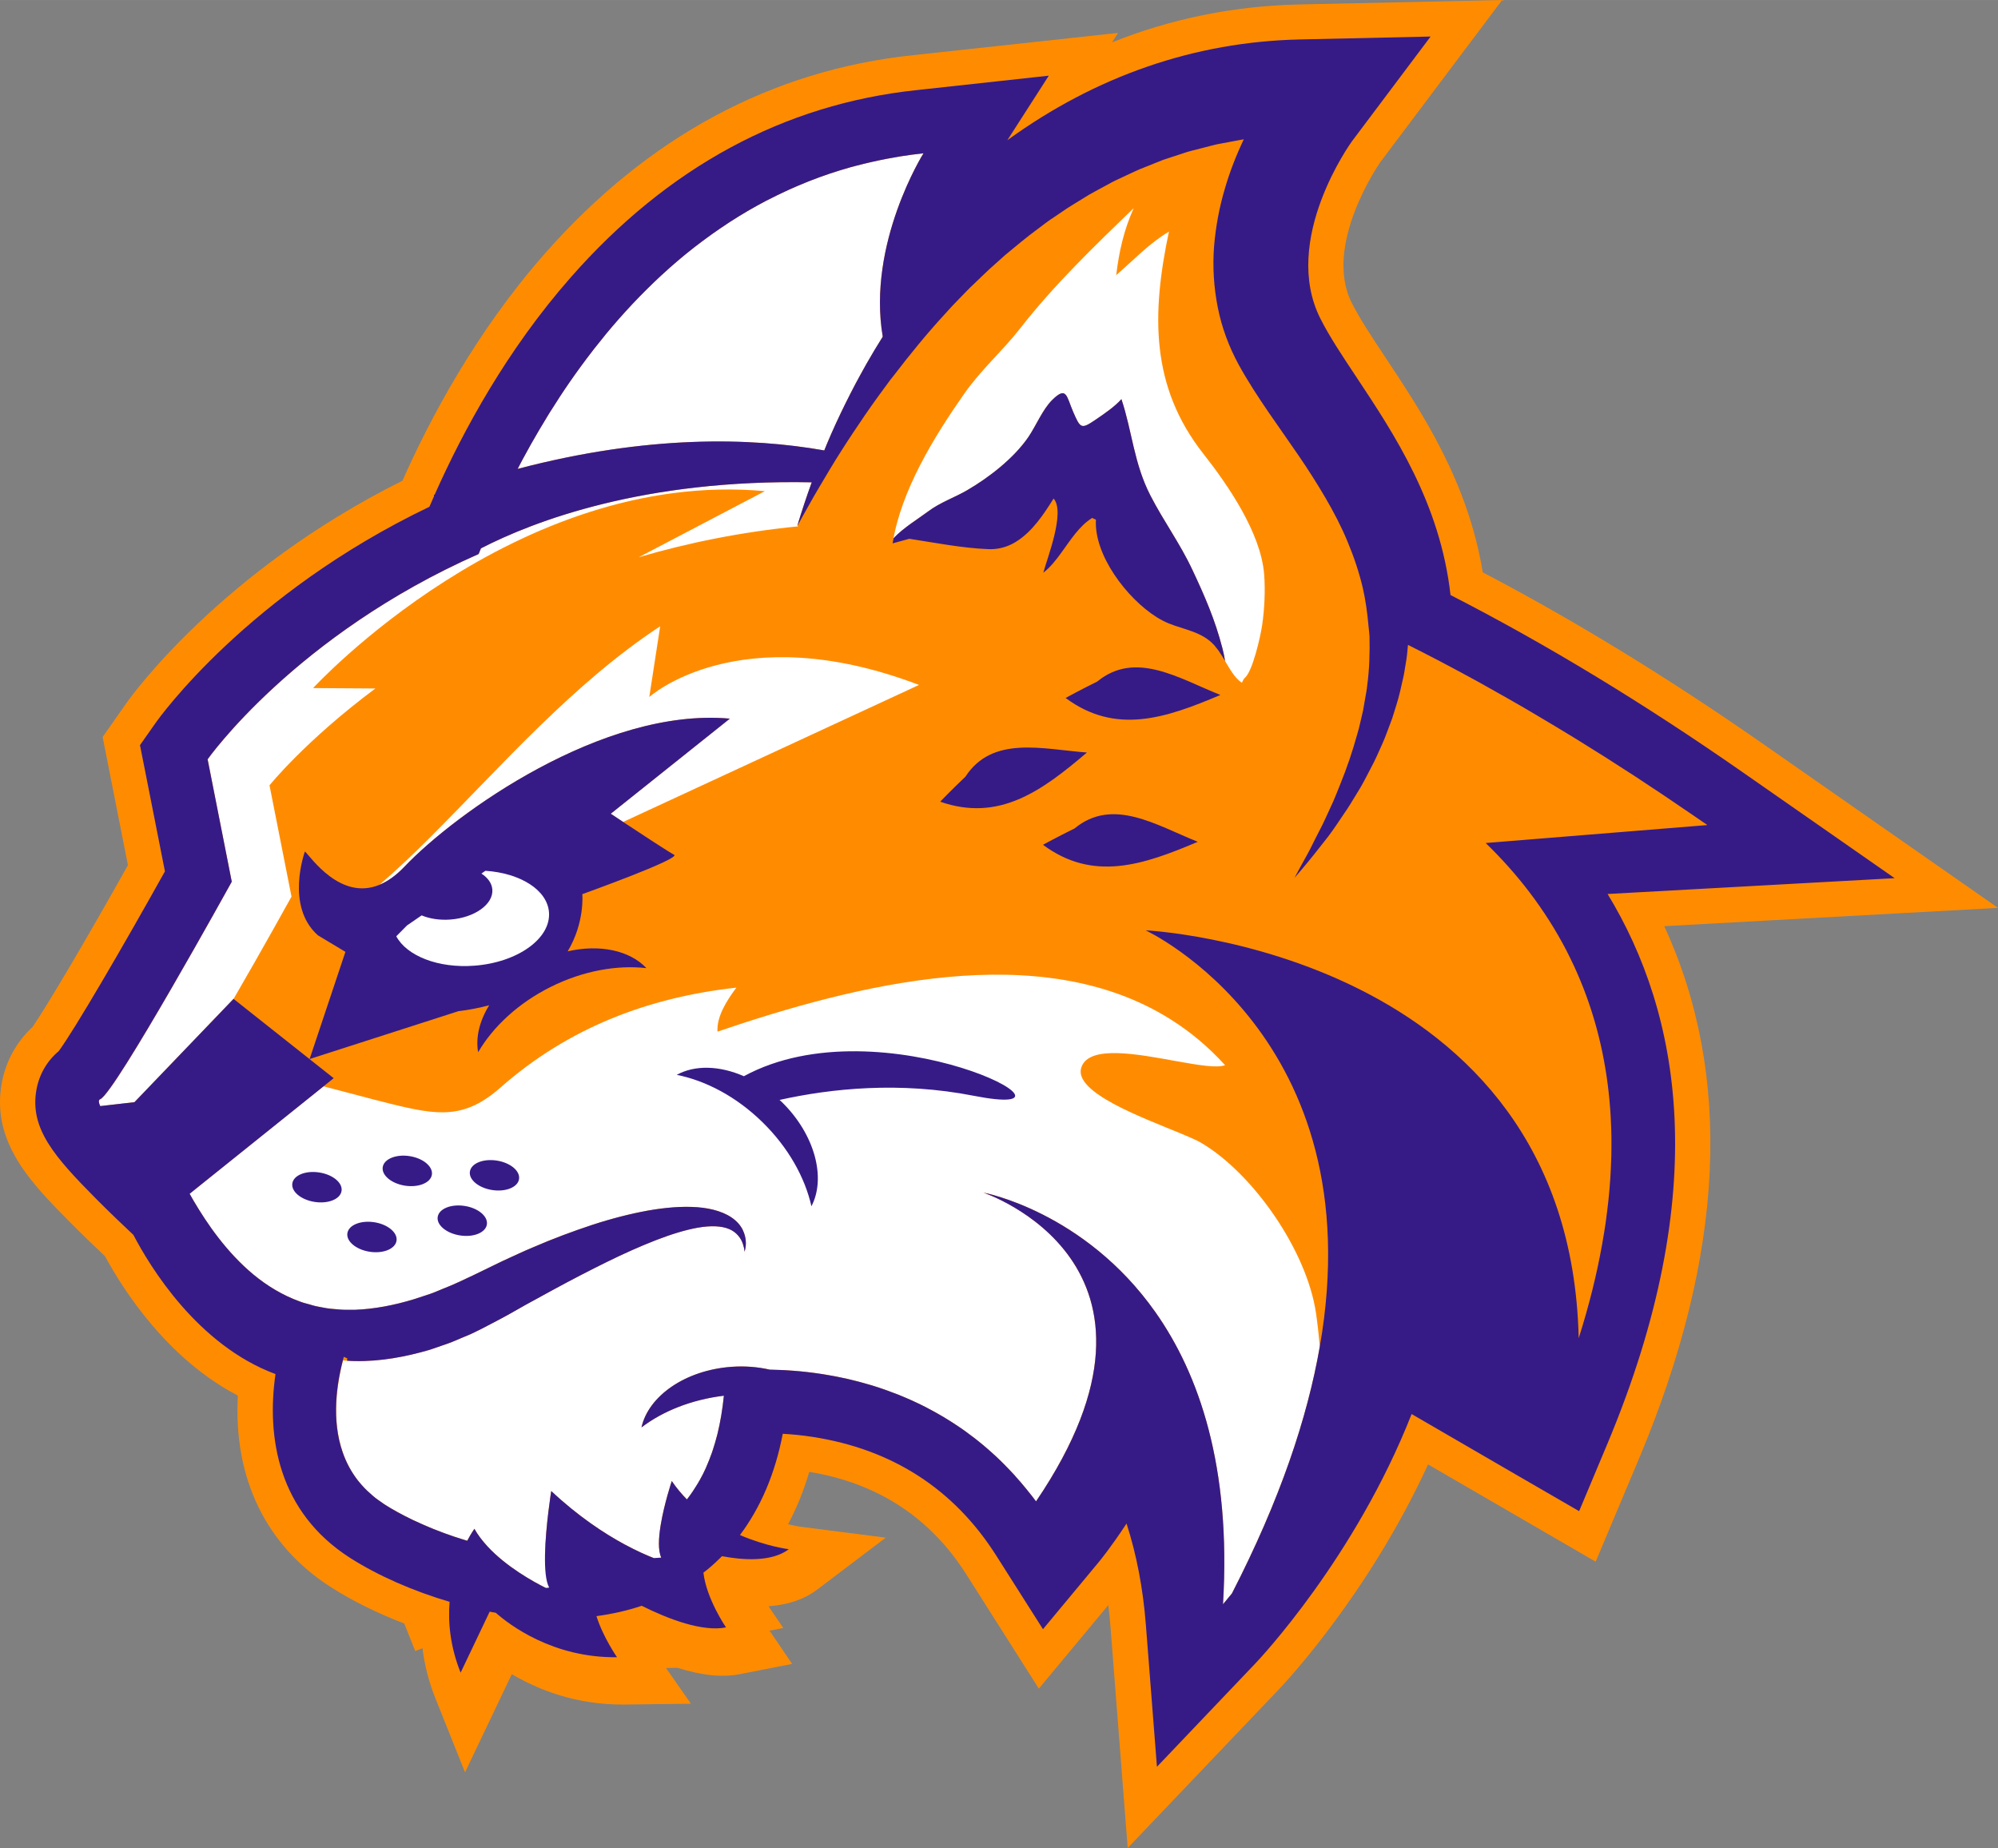
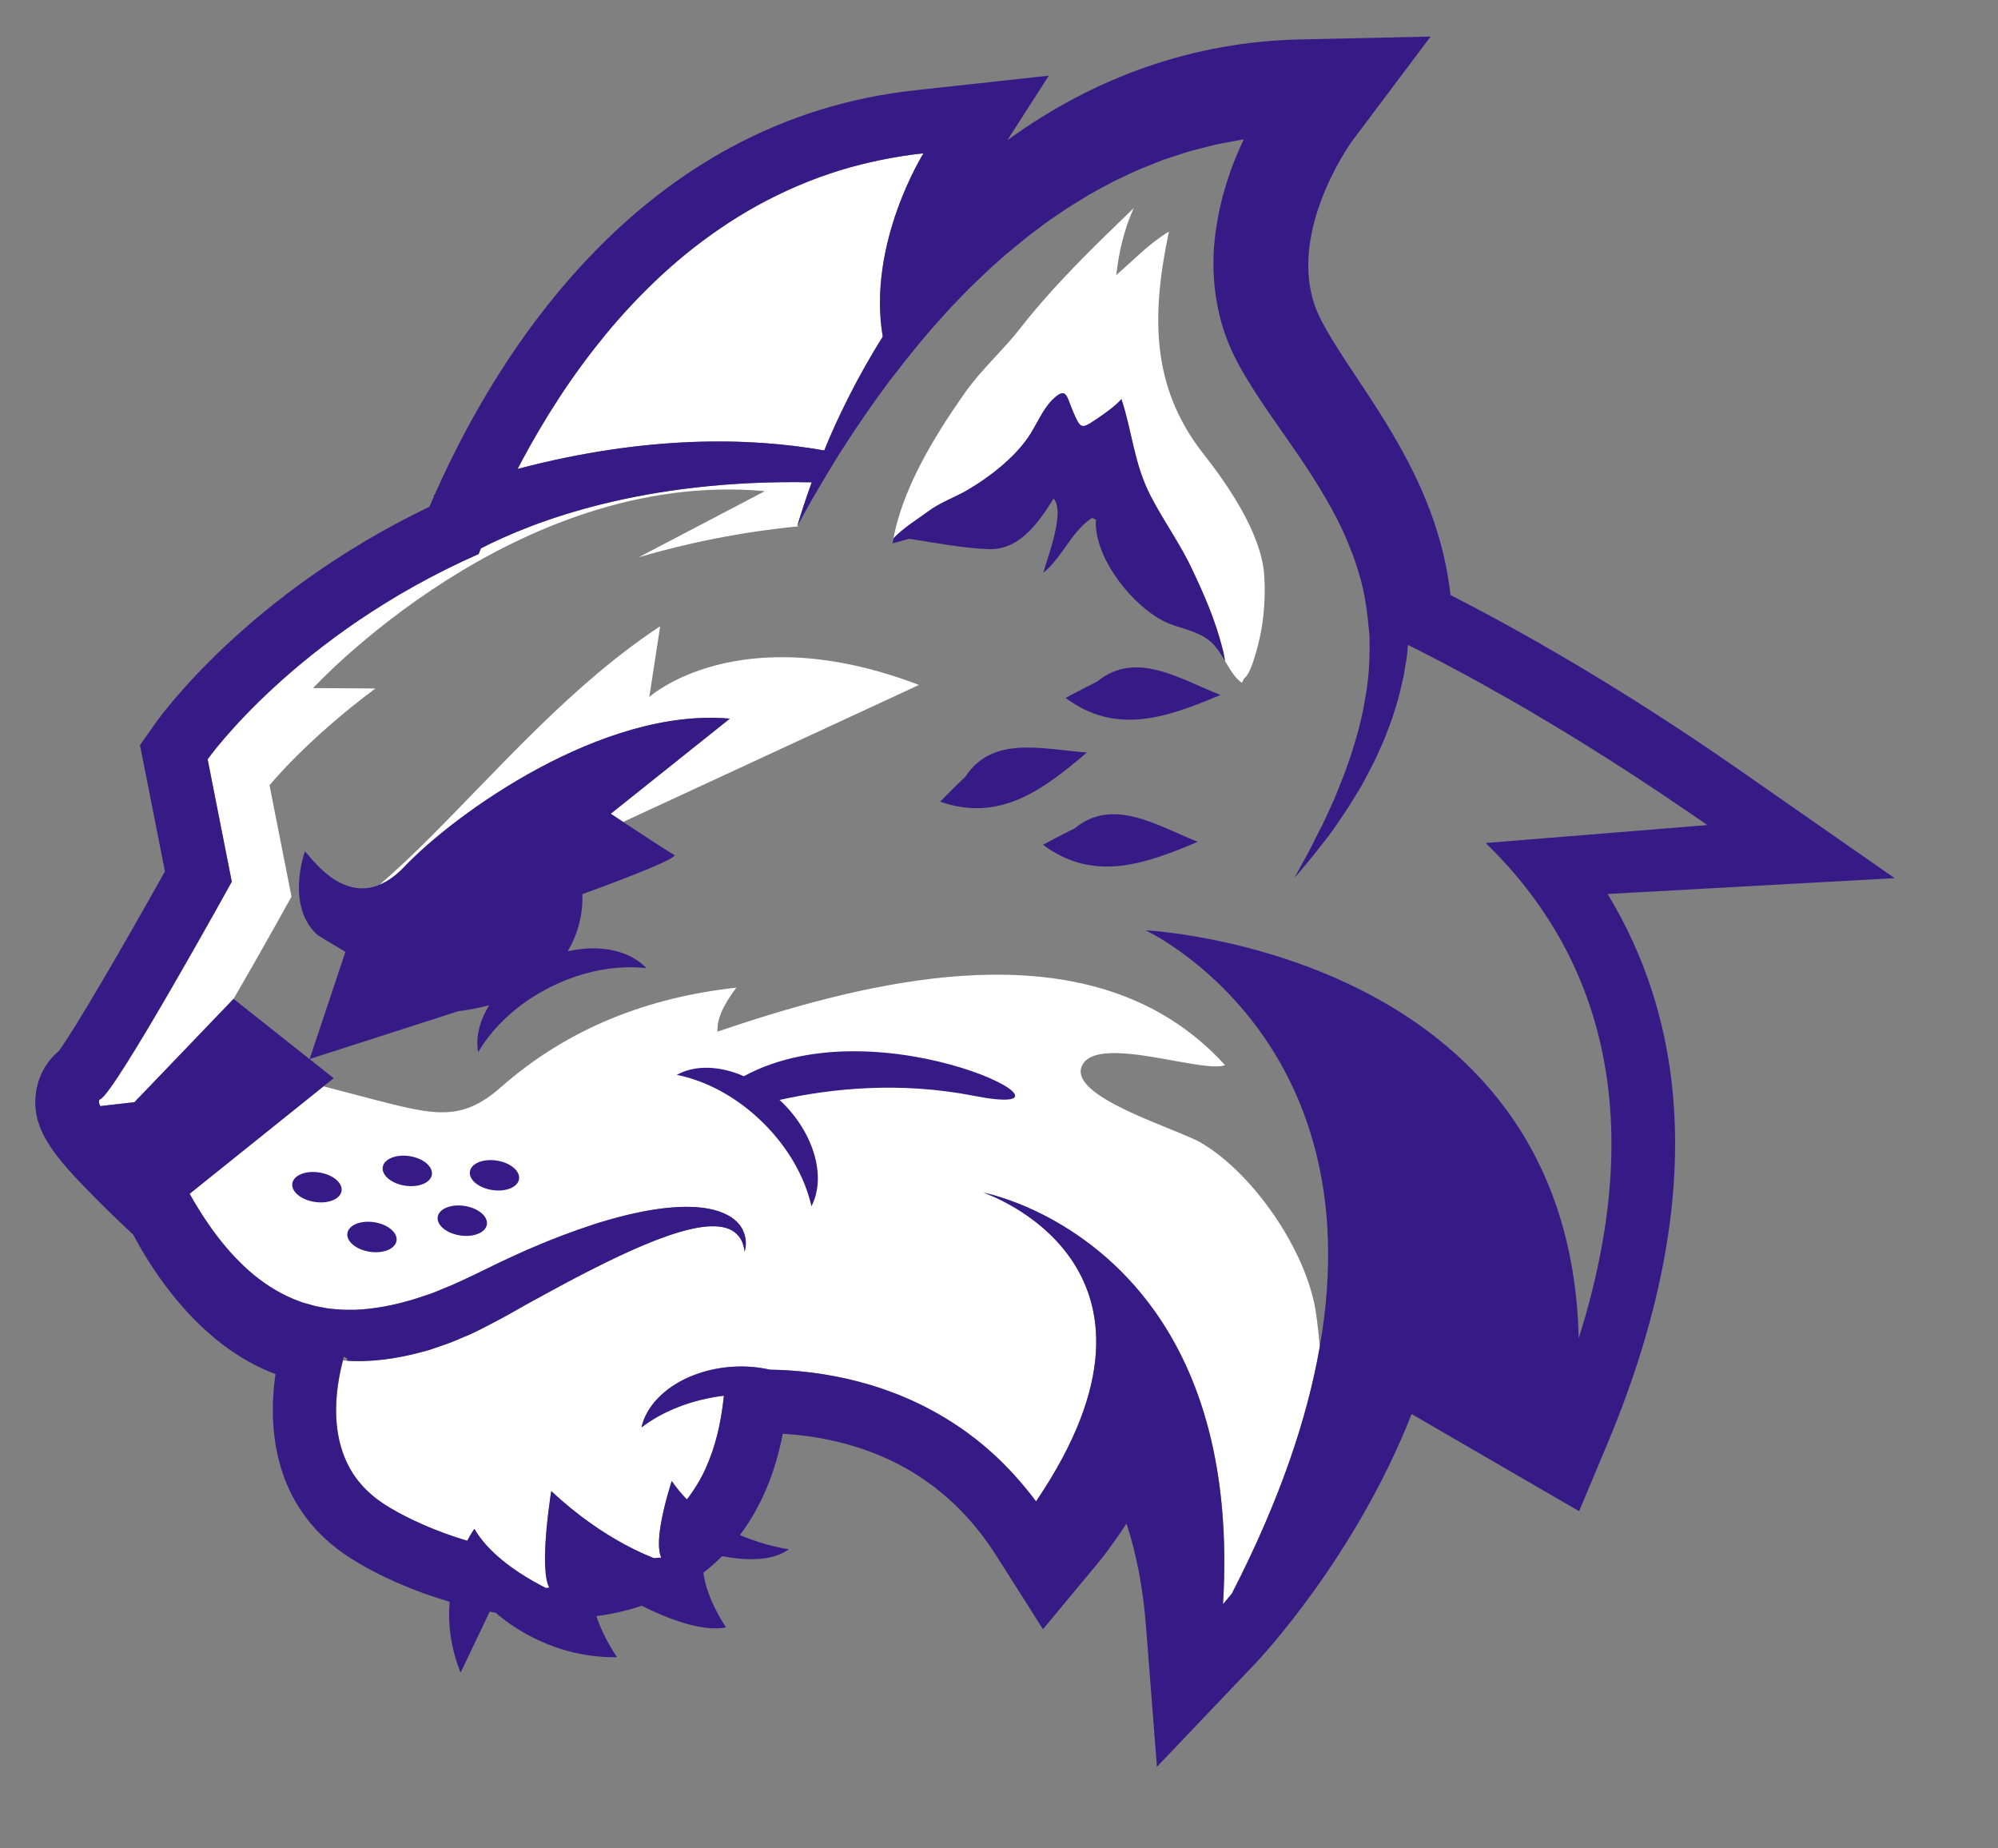
<svg xmlns="http://www.w3.org/2000/svg" xml:space="preserve" width="2487px" height="2300px" version="1.1" style="shape-rendering:geometricPrecision; text-rendering:geometricPrecision; image-rendering:optimizeQuality; fill-rule:evenodd; clip-rule:evenodd" viewBox="0 0 2552.28 2360.31">
  <rect x="0" y="0" width="2552.28" height="2360.31" fill="#808080" stroke="none" />
  <defs>
    <style type="text/css">
   
    .fil2 {fill:#361B87;fill-rule:nonzero}
    .fil0 {fill:darkorange;fill-rule:nonzero}
    .fil1 {fill:white;fill-rule:nonzero}
   
  </style>
  </defs>
  <g id="Layer_x0020_1">
    <g id="_1997368147680">
-       <path class="fil0" d="M2054.53 1709.14l-8.99 -2.73 10.2 -1.02c-0.39,1.28 -0.83,2.52 -1.21,3.75zm497.75 -549.61l-299.63 -209.07c-120.96,-84.39 -241.5,-158.17 -358.56,-219.45 -19.04,-115.74 -76.93,-203.03 -124.09,-274.13 -17.13,-25.74 -33.19,-50.08 -43.19,-69.92 -37.47,-74.02 35.86,-179.09 36.26,-179.68l155.79 -207.28 -259.26 5.68c-83.07,1.82 -163.04,18.04 -239.13,48.41l7.81 -12.08 -261.65 28.42c-181.11,19.04 -339.66,104.5 -471.14,254.02 -86.96,98.93 -145.87,209.48 -181.4,289.57 -232.62,115.87 -347.18,276.33 -352.05,283.24l-30.91 44.01 32.29 163.8c-53.22,95.01 -103.55,180.25 -122.04,206.82 -20.43,18.93 -34.31,44.25 -39.21,71.91 -13.5,75.65 38.36,127.89 88.41,178.36 15.85,15.94 31.6,31.07 43.56,42.32 23.93,44.1 80.03,131.37 169.68,177.97 -5.68,105.53 35.78,191.6 118.9,244.72 27.21,17.4 59.23,33.27 93.65,46.39l14.08 35.15 9.28 -3.56c2.56,21.42 7.97,42.64 16.28,63.47l38.03 95.04 59.72 -125.34c24.86,14.61 58.36,29.32 99.16,35.6 14.81,2.28 30,3.37 45.14,3.2l84.55 -1.09 -31.89 -45.65 14.67 -0.24c30.8,9.83 57.35,12.54 79.92,8.12l66.56 -13.08 -28.82 -42.46 17.52 -3.44 -18.87 -27.71c24.98,-1.78 45.86,-8.94 62.33,-21.38l87.42 -66.22 -108.96 -13.99 -1.13 -0.12c-2.03,-0.31 -7.3,-1.22 -14.66,-3.02 10.96,-20.69 20.02,-43.06 27.1,-66.93 87.02,14.17 154.48,58.21 200.63,130.93l92.6 145.93 88.7 -106.63c1.25,9.35 2.19,18.87 2.91,28.48l21.91 281.69 194.92 -204.56c4.96,-5.25 112.77,-119.56 188.76,-285.37l214.09 124.23 55.52 -132c109.53,-260.64 120.22,-488.8 32.07,-679.71l426.37 -23.37zm-497.83 374.92c0.2,-1.56 0.34,-3.07 0.48,-4.62 0.77,-7.53 1.44,-14.91 1.9,-22.33 0.09,-1.52 0.23,-3.13 0.34,-4.69 0.45,-7.28 0.73,-14.48 0.96,-21.61 0.05,-1.52 0.14,-2.99 0.18,-4.48 0.16,-7.27 0.21,-14.46 0.14,-21.52 0,-1.25 0.04,-2.46 -0.02,-3.62 -0.14,-7.54 -0.38,-14.97 -0.78,-22.33 0,-0.67 -0.03,-1.41 -0.07,-2.03 -3.17,-57.38 -14.24,-108.94 -31.16,-155.23 -0.15,-0.31 -0.23,-0.65 -0.37,-0.98 -2.25,-6.24 -4.63,-12.33 -7.21,-18.43 -0.17,-0.41 -0.34,-0.86 -0.51,-1.29 -2.5,-5.95 -5.05,-11.85 -7.71,-17.6 -0.21,-0.42 -0.4,-0.83 -0.59,-1.19 -2.74,-5.89 -5.59,-11.69 -8.49,-17.41 -0.12,-0.21 -0.23,-0.4 -0.29,-0.6 -27.95,-53.94 -63.88,-99.51 -103.45,-137.8 -2.42,-2.35 -4.84,-4.74 -7.27,-7.03 -0.04,-0.05 -0.08,-0.11 -0.17,-0.17l289.97 -15.94c-25.35,-17.69 -50.36,-34.52 -75.19,-50.94 -3.56,-2.37 -7.22,-4.91 -10.78,-7.22 -26.9,-17.67 -53.53,-34.65 -79.78,-50.84 -0.41,-0.21 -0.84,-0.5 -1.17,-0.74 -17.3,-10.6 -34.43,-20.9 -51.46,-30.93 -5.25,-3.07 -10.52,-6.21 -15.71,-9.27 -6.65,-3.83 -13.32,-7.64 -19.92,-11.42 -9.4,-5.39 -18.74,-10.63 -28.02,-15.78 -3.43,-1.95 -6.97,-3.95 -10.41,-5.83 -13.59,-7.49 -27.07,-14.75 -40.48,-21.8 -2.66,-1.41 -5.23,-2.77 -7.9,-4.17 -13.82,-7.22 -27.38,-14.21 -40.93,-20.98 -0.72,8.44 -1.49,16.82 -3.1,25.12 -1.05,5.85 -1.71,11.75 -3.15,17.59l-3.95 17.28c-2.69,11.49 -6.52,22.67 -9.97,33.87 -4.26,10.86 -7.84,22.01 -12.64,32.6 -4.8,10.58 -9.28,21.26 -14.88,31.38 -5.36,10.26 -10.39,20.54 -16.59,30.22 -5.98,9.82 -11.76,19.62 -18.38,28.99 -6.4,9.36 -12.52,18.96 -19.47,27.95 -3.14,4.15 -6.4,8.14 -9.56,12.18 -10.77,13.86 -21.87,27.33 -33.3,40.44 5.35,-10.01 10.68,-19.86 16.18,-29.64 1.92,-3.33 3.57,-6.74 5.3,-10.1 3.33,-6.63 6.56,-13.34 10.01,-19.87 5.3,-9.74 9.67,-20.05 14.39,-30.14 4.8,-9.97 8.75,-20.35 12.88,-30.6 8.33,-20.47 15.32,-41.29 21.13,-62.18 3.23,-10.39 5.16,-21.05 7.78,-31.48 1,-5.26 1.82,-10.59 2.74,-15.88 0.9,-5.26 2.03,-10.5 2.46,-15.79 2.93,-21.13 3.4,-42.27 2.97,-63.14 -0.27,-4.49 -0.97,-9.03 -1.34,-13.54 -1.43,-16.22 -3.67,-32.27 -7.23,-48 -4.78,-20.14 -11.35,-39.77 -19.4,-58.94 -7.89,-19.25 -17.69,-37.87 -28.35,-56.21 -10.77,-18.34 -22.28,-36.46 -34.67,-54.51l-38.18 -55.03c-6.46,-9.45 -12.89,-19.06 -19.24,-29.04 -6.14,-9.6 -13.4,-21.74 -18.39,-30.86 -12.55,-22.83 -22.01,-48.09 -27.06,-73.87 -5.11,-25.78 -6.64,-52.03 -4.72,-77.62 2.11,-25.56 6.82,-50.51 13.94,-74.33 6.32,-21.67 14.47,-42.47 24.03,-62.51 -0.98,0.16 -1.95,0.2 -2.88,0.39l-25.41 4.78c-8.52,1.32 -16.75,4.01 -25.17,5.99 -8.25,2.19 -16.74,3.95 -24.92,6.94l-24.56 8.03 -24.14 9.68c-8.21,3.03 -15.91,7.04 -23.81,10.58 -7.92,3.68 -15.9,7.23 -23.44,11.61 -7.66,4.2 -15.45,8.19 -23.06,12.57l-22.42 13.78c-7.51,4.55 -14.62,9.8 -21.99,14.65 -7.4,4.79 -14.46,10.12 -21.49,15.52 -14.32,10.44 -27.85,21.98 -41.65,33.34l-19.93 17.84c-6.66,6.08 -12.96,12.46 -19.52,18.65 -6.61,6.03 -12.67,12.68 -19.03,19.11 -6.36,6.38 -12.46,12.96 -18.5,19.77 -22.78,24.76 -44.24,51.02 -64.91,78.04 -1.52,1.98 -3.14,3.84 -4.64,5.84 -10.9,14.68 -21.69,29.47 -32.08,44.59 -10.3,15.18 -20.62,30.41 -30.48,46 -9.98,15.53 -19.31,31.47 -28.76,47.37 -9.37,15.57 -17.83,31.59 -26.89,47.45 -0.21,0.38 -0.37,0.77 -0.44,0.99l1.03 0.76c-73.89,7.3 -141.85,21.28 -203.79,39.47l161.12 -84.42c-319.51,-29.12 -577.08,251.52 -577.08,251.52l79.5 0.53c-89.69,66.93 -135.2,123.69 -135.2,123.69l28.09 142.18c0,0 -36.47,66.01 -73.96,130.56l127.86 101.3 -13.02 10.41c28.45,7.26 56.48,15.09 85.33,22.22 61.54,15.24 94.99,19.66 140.71,-20.63 86.96,-76.6 189.27,-115.28 301.38,-127.65 -12.26,16.45 -25.26,36.63 -24.14,56.19 177.22,-60.26 412.6,-120.31 578.64,-15.77 24.95,15.69 48.38,35 69.75,58.64 -10.35,3.88 -33.93,-0.09 -60.97,-4.93 -50.3,-9.09 -112.45,-21.34 -122.55,7.49 -11.21,32.26 79.3,64.82 128.47,85.29 10.56,4.38 19.29,8.26 24.64,11.38 67.31,39.84 135.17,138.77 146.6,217.68 2.01,13.78 3.58,28.14 4.77,42.82 69.48,-396.97 -222.5,-532 -222.5,-532 0,0 541.43,25.86 553.27,520.43 13.21,-41.51 23.08,-81.08 29.79,-118.64 0.14,-0.65 0.23,-1.25 0.33,-1.91 1.61,-8.83 2.99,-17.55 4.28,-26.18 0.14,-1.27 0.32,-2.49 0.49,-3.8 1.08,-8 2.06,-15.87 2.91,-23.66l0 0z" />
      <path class="fil1" d="M516.58 1107.03c65.28,-68.61 253.75,-203.85 415.74,-189.18l-152.13 121.44c0,0 6.49,4.36 15.82,10.51l377.95 -174.98c-230.58,-87.96 -344.55,15.39 -344.55,15.39l13.92 -90.38c-111.2,73.35 -200.17,175.88 -294.21,270.03 -20.24,20.25 -41.72,40.65 -64.21,60.14 10.1,-4.21 20.68,-11.45 31.67,-22.97zm536.36 -531.75c1.29,-3.04 2.44,-6.13 3.71,-9.11 7.27,-17.31 15.18,-34.39 23.53,-51.23 4.09,-8.45 8.54,-16.79 12.86,-25.17 4.38,-8.27 9.06,-16.48 13.61,-24.78 6.72,-11.82 13.73,-23.46 20.98,-35.02 -20.16,-119.11 51.87,-233.92 52.05,-234.18 -9.81,0.99 -19.43,2.33 -28.97,3.83 -2.65,0.4 -5.33,0.95 -7.99,1.4 -6.94,1.18 -13.82,2.44 -20.67,3.93 -2.82,0.62 -5.7,1.23 -8.54,1.88 -6.94,1.55 -13.75,3.23 -20.46,5.01 -2.27,0.6 -4.59,1.2 -6.84,1.82 -18.11,5.12 -35.61,10.96 -52.54,17.67 -1.7,0.66 -3.28,1.38 -4.98,2.02 -6.8,2.77 -13.53,5.6 -20.18,8.6 -1.95,0.85 -3.86,1.79 -5.79,2.7 -6.78,3.12 -13.46,6.4 -19.97,9.75 -1.31,0.67 -2.72,1.29 -3.97,1.96 -16.07,8.46 -31.59,17.49 -46.52,27.19 -0.79,0.53 -1.64,1.03 -2.46,1.62 -6.51,4.3 -12.99,8.68 -19.3,13.16 -1.19,0.87 -2.36,1.69 -3.57,2.56 -6.4,4.58 -12.76,9.29 -18.91,14.1 -0.55,0.47 -1.2,0.92 -1.81,1.39 -14.01,10.96 -27.45,22.42 -40.32,34.3 -0.33,0.3 -0.71,0.66 -1.04,0.93 -5.94,5.5 -11.74,11.05 -17.41,16.68 -0.79,0.78 -1.58,1.5 -2.32,2.31 -5.66,5.62 -11.24,11.29 -16.64,17.06 -0.3,0.32 -0.64,0.67 -0.92,0.96 -11.82,12.57 -23.11,25.43 -33.89,38.49 -0.25,0.37 -0.55,0.71 -0.8,1.04 -4.91,5.98 -9.71,11.94 -14.42,17.96 -0.63,0.89 -1.34,1.75 -2,2.66 -4.61,5.9 -9.08,11.85 -13.44,17.81 -0.38,0.46 -0.68,0.95 -1.04,1.41 -9.6,13.12 -18.69,26.27 -27.28,39.39 -0.47,0.79 -1.01,1.55 -1.45,2.31 -3.66,5.58 -7.14,11.11 -10.64,16.62 -0.78,1.33 -1.65,2.62 -2.42,3.89 -3.27,5.35 -6.44,10.6 -9.53,15.87 -0.7,1.04 -1.3,2.1 -1.93,3.18 -7.36,12.5 -14.3,24.77 -20.76,36.85 -0.86,1.6 -1.68,3.14 -2.5,4.71 -1.43,2.71 -2.8,5.38 -4.21,8.06 165.57,-43.51 297.3,-40.26 391.69,-23.59zm628.17 1102.11c-11.43,-78.91 -79.29,-177.84 -146.6,-217.68 -5.35,-3.12 -14.08,-7 -24.64,-11.38 -49.17,-20.47 -139.68,-53.03 -128.47,-85.29 10.11,-28.83 72.25,-16.58 122.55,-7.49 27.04,4.84 50.62,8.81 60.97,4.93 -21.37,-23.64 -44.8,-42.95 -69.75,-58.64 -166.04,-104.54 -401.42,-44.49 -578.64,15.77 -1.12,-19.56 11.88,-39.74 24.14,-56.19 -112.11,12.37 -214.42,51.05 -301.38,127.65 -45.72,40.29 -79.17,35.87 -140.71,20.63 -28.85,-7.13 -56.88,-14.96 -85.33,-22.22l-171.02 137.22c1.59,2.78 3.16,5.67 4.86,8.56 8.79,14.99 19.27,31.35 31.98,47.71 12.65,16.34 27.51,32.69 44.88,47.07 17.32,14.29 37.22,26.38 58.99,34.24 5.33,2.16 11.18,3.16 16.69,5.03 5.67,1.64 11.55,2.29 17.32,3.53 5.89,1 11.97,1.17 17.96,1.8 6.03,0.49 12.23,0.1 18.35,0.28 24.76,-0.93 50.37,-5.82 75.72,-13.59l18.95 -6.21c6.38,-2.03 12.58,-5.01 18.81,-7.45 12.54,-4.75 24.81,-10.89 37.07,-16.53 12.81,-6.28 25.63,-12.46 38.24,-18.55 13.14,-5.94 25.94,-12.17 38.86,-17.48 25.53,-11.1 51.02,-20.5 75.44,-28.61 24.56,-8.03 48.41,-14.14 70.97,-18.26 22.56,-3.97 43.96,-5.8 63.32,-4.36 19.21,1.43 37.03,6.66 48.5,16.69 5.73,4.85 9.39,10.72 11.21,15.97 2,5.26 2.42,9.88 2.44,13.49 -0.02,3.64 -0.59,6.34 -0.96,8.11 -0.41,1.76 -0.73,2.63 -0.73,2.63 0,0 -0.04,-3.86 -2.15,-10.14 -2.05,-6.27 -7.39,-14.58 -17.36,-18.8 -9.94,-4.26 -23.96,-4.65 -40.03,-1.85 -16.19,2.85 -34.34,8.5 -53.87,16.06 -19.57,7.64 -40.49,16.93 -62.41,27.73 -21.81,10.75 -44.79,22.57 -68.27,35.38 -11.73,6.39 -23.58,12.92 -35.63,19.47 -12.28,7 -24.44,14.04 -37.37,20.74 -13.51,6.95 -26.77,14.51 -41.28,20.18 -7.26,2.88 -14.16,6.33 -21.65,8.82l-22.36 7.7c-30.45,8.85 -62.59,14.94 -95.23,14.33 -3.4,-0.01 -6.82,-0.25 -10.2,-0.48 -1.72,-0.07 -3.44,-0.05 -5.09,-0.21 -8.62,33.14 -14.1,76.84 -0.53,116.56 4.39,12.97 10.78,25.47 19.8,37 0.49,0.55 0.97,1.15 1.42,1.7 2.14,2.63 4.46,5.2 6.91,7.78 0.99,1.02 2.05,2.04 3.11,3.09 2.09,2.03 4.34,4.01 6.57,5.95 1.37,1.11 2.63,2.26 4.05,3.4 2.53,1.93 5.26,3.83 8,5.69 1.1,0.71 2.07,1.47 3.16,2.24 10.61,6.79 22.96,13.59 36.55,20.16 0.89,0.42 1.83,0.8 2.78,1.25 3.3,1.61 6.63,3.11 10.05,4.56 2.64,1.18 5.4,2.37 8.14,3.5 1.72,0.71 3.43,1.42 5.14,2.14 3.8,1.51 7.72,3.01 11.6,4.47 0.78,0.31 1.5,0.58 2.28,0.89 4.44,1.59 9.05,3.22 13.65,4.79 0.33,0.09 0.6,0.19 0.93,0.28 4.78,1.6 9.68,3.12 14.59,4.61 0.14,0.02 0.32,0.09 0.47,0.11 5.15,-9.75 9.16,-15.24 9.16,-15.24 4.39,7.88 10.1,15.23 16.49,22.22 24.22,26.33 58.77,45.38 74.7,53.3 2.25,1.18 3.96,1.96 5.39,2.62 1.38,0.79 2.78,1.64 3.33,1.57 -1.76,-0.81 -3.19,-2.47 -4.43,-4.68 0.73,-0.08 1.46,-0.45 2.2,-0.52 -3.88,-9.76 -7.8,-26.4 -7.49,-41.57 0.75,-36.66 7.96,-81.19 7.96,-81.19 34.67,32.55 67.73,54.11 93.43,68.05 15.74,8.48 28.73,14.16 37.57,17.6 8.28,3.19 13.06,4.56 13.06,4.56 -1.52,-1.31 -2.62,-3.15 -3.55,-5.21 -4.22,-9.15 -3.42,-24.95 -0.74,-41.39 4.53,-27.53 14.19,-56.38 14.19,-56.38 5.87,8.68 12.41,16.41 19.33,23.52 0.3,-0.38 0.62,-0.83 0.91,-1.17 2.28,-3 4.53,-6.11 6.65,-9.28 1.24,-1.83 2.46,-3.75 3.66,-5.68 1.73,-2.77 3.5,-5.57 5.1,-8.43 2.82,-5.04 5.52,-10.29 8,-15.82 0.2,-0.45 0.34,-0.95 0.53,-1.36 2.52,-5.75 4.89,-11.76 7.1,-18.01 0.34,-1 0.66,-2.05 1,-3.01 2.05,-6.2 3.95,-12.58 5.66,-19.29 0.13,-0.65 0.32,-1.2 0.47,-1.79 3.63,-14.9 6.38,-31.14 8.16,-48.67 -41.28,5.01 -77.9,19.65 -105.26,40.48 8.91,-40.11 55.98,-73.08 114.93,-77.35 17.23,-1.28 33.77,0.17 48.98,3.61 18.94,0.28 41.62,1.76 66.66,5.62 0.06,0 0.06,0 0.09,0.01 0.13,0.02 0.28,0.04 0.42,0.06 4.84,0.75 9.65,1.52 14.64,2.54 1.15,0.24 2.42,0.47 3.67,0.7 3.92,0.76 7.94,1.57 12,2.48 1.88,0.39 3.8,0.92 5.75,1.37 3.48,0.83 6.9,1.64 10.41,2.6 2.39,0.62 4.88,1.29 7.27,2 3.08,0.84 6.21,1.71 9.34,2.67 2.69,0.86 5.53,1.77 8.31,2.62 2.83,0.98 5.66,1.89 8.54,2.92 3.05,1.04 6.1,2.18 9.12,3.38 2.7,0.93 5.36,2.01 7.99,2.99 3.31,1.32 6.55,2.68 9.79,4.1 2.52,1.06 4.99,2.15 7.47,3.26 3.44,1.59 6.89,3.22 10.38,4.86 2.32,1.17 4.64,2.35 6.96,3.48 3.58,1.89 7.2,3.74 10.73,5.72 2.25,1.21 4.43,2.41 6.57,3.7 3.71,2.11 7.46,4.32 11.17,6.67 2.02,1.22 4.04,2.45 6.04,3.76 3.85,2.47 7.73,5.03 11.55,7.69 1.82,1.28 3.63,2.61 5.5,3.92 3.92,2.85 7.88,5.82 11.86,8.87 1.6,1.26 3.22,2.57 4.84,3.88 4.11,3.26 8.19,6.67 12.19,10.22 1.41,1.18 2.75,2.44 4.19,3.72 4.26,3.77 8.42,7.67 12.59,11.77 1.09,1.03 2.16,2.16 3.24,3.25 4.35,4.41 8.74,8.97 13.06,13.68 0.74,0.82 1.47,1.71 2.24,2.59 4.59,5.07 9.12,10.33 13.55,15.86 0.36,0.4 0.67,0.89 1.01,1.27 3.74,4.64 7.46,9.21 11.02,14.08l-0.04 -0.11c205.97,-303.62 -67.29,-394.33 -67.29,-394.33 0,0 128.77,23.73 219.75,152.69 55.54,78.83 97,197.01 86.33,373.07 3.44,-4.04 7.21,-8.59 11.36,-13.71 61.61,-119.79 96.4,-224.3 112.25,-315.07 -1.19,-14.68 -2.76,-29.04 -4.77,-42.82zm-1382.76 -401.63l0.06 0.01c37.49,-64.55 73.96,-130.56 73.96,-130.56l-28.09 -142.18c0,0 45.51,-56.76 135.2,-123.69l-79.5 -0.53c0,0 257.57,-280.64 577.08,-251.52l-161.12 84.42c61.94,-18.19 129.9,-32.17 203.79,-39.47l-1.03 -0.76c0.07,-0.22 0.23,-0.61 0.44,-0.99 -0.21,0.38 -0.4,0.71 -0.61,1.06 5.56,-18.65 11.74,-37.19 18.4,-55.55 -214.85,-4.29 -355.16,49.7 -422.5,84.32 -1,2.38 -2.06,4.87 -2.93,7.17 0,0 -0.01,0.06 -0.07,0.05 -0.01,0.08 -0.01,0.11 -0.02,0.17 -232.99,102.87 -344.52,259.88 -346.12,262.19l30.77 156.13 0 0.04 0.02 0.25c0,0 -149.1,270.08 -167.85,277.72 -1.83,0.71 -2.22,2.58 -1.52,5.14 0.11,0.54 0.32,1.05 0.56,1.72 0.08,0.14 0.18,0.35 0.25,0.52 0.18,0.45 0.44,0.87 0.63,1.29l43.62 -5 126.58 -131.95zm1316.49 -542.26c-4.16,-52.83 -46.03,-113.77 -77.7,-154.02 -67.52,-85.85 -66.12,-178.47 -43.94,-283.67 -24.93,14.82 -44.34,35.61 -67.33,55.53 3.61,-30.36 9.97,-57.93 22.33,-85.52 -50.08,48.37 -101.56,97.84 -144.8,153.3 -22.44,28.81 -49.85,52.57 -71.51,83.51 -38.88,55.51 -80.89,123.83 -91.67,191.35 0.33,-2.12 0.76,-4.27 1.17,-6.37 11.27,-12.7 33.7,-26.42 43.9,-34.18 15.49,-11.74 34.16,-17.97 50.36,-27.43 28.05,-16.36 59.24,-40.62 77.78,-67.47 9.96,-14.57 18.32,-35.44 30.6,-47.62 18.7,-18.57 18.28,-4.64 26.79,14.93 9.46,21.79 10.29,22.69 29.27,9.79 10.76,-7.29 23.91,-16.29 32.43,-25.86 13.8,41.29 15.93,82.11 37.02,123.05 17.14,33.34 37.74,61 53.71,95.12 15.66,33.32 28.74,63.12 38.25,99.87 1.45,5.51 2.54,10.9 3.4,16.29 -0.32,-0.51 -0.63,-1 -0.94,-1.51 6.91,11.63 13.17,23.33 22.44,29.48 1.04,-1.79 1.96,-4.89 3.6,-6.16 10.05,-7.95 20.23,-53.25 22.26,-67.3 3.06,-20.5 4.18,-44.59 2.58,-65.11z" />
      <path class="fil2" d="M796.01 1049.8c-9.33,-6.15 -15.82,-10.51 -15.82,-10.51l152.13 -121.44c-161.99,-14.67 -350.46,120.57 -415.74,189.18 -10.99,11.52 -21.57,18.76 -31.67,22.97 -50.12,20.89 -87.92,-35.62 -95.4,-42.53 0,0 -25.59,69.84 16.62,107.16l35.1 21.09 -45.75 136.92 189.53 -60.96 -0.05 -0.07c14.64,-1.81 27.86,-4.48 39.93,-7.67 -12.14,19.6 -17.5,40.72 -14.13,59.99 19.07,-32.58 51.22,-62.73 92.65,-83.42 41.49,-20.69 84.86,-28.26 122.37,-23.98 -21.5,-22.83 -60.03,-30.78 -100.62,-21.48 22.15,-37.01 18.67,-73.03 18.67,-73.03 0,0 126.77,-45.47 117.24,-50.34 -6.66,-3.42 -43.51,-27.63 -65.06,-41.88zm-388.27 447.68c-17.35,-2.67 -32.71,3.54 -34.32,13.97 -1.6,10.41 11.17,21 28.52,23.67 17.4,2.68 32.77,-3.57 34.37,-13.98 1.61,-10.43 -11.17,-20.98 -28.57,-23.66zm70.33 63.57c-17.35,-2.67 -32.72,3.6 -34.32,14.01 -1.6,10.41 11.16,21.04 28.51,23.71 17.29,2.66 32.66,-3.63 34.26,-14.04 1.61,-10.41 -11.16,-21.02 -28.45,-23.68zm45.1 -84.45c-17.29,-2.66 -32.66,3.67 -34.27,14.08 -1.59,10.35 11.17,21.02 28.46,23.68 17.34,2.67 32.74,-3.66 34.33,-14.01 1.61,-10.41 -11.17,-21.08 -28.52,-23.75zm111.35 5.69c-17.29,-2.67 -32.65,3.55 -34.26,14.01 -1.6,10.41 11.17,20.96 28.46,23.63 17.35,2.67 32.71,-3.55 34.31,-13.96 1.61,-10.46 -11.17,-21.01 -28.51,-23.68zm-41.03 57.94c-17.4,-2.68 -32.78,3.65 -34.37,14.01 -1.6,10.41 11.17,21.01 28.57,23.69 17.35,2.67 32.66,-3.61 34.26,-14.02 1.59,-10.35 -11.11,-21.01 -28.46,-23.68zm968.01 -712.42c-9.51,-36.75 -22.59,-66.55 -38.25,-99.87 -15.97,-34.12 -36.57,-61.78 -53.71,-95.12 -21.09,-40.94 -23.22,-81.76 -37.02,-123.05 -8.52,9.57 -21.67,18.57 -32.43,25.86 -18.98,12.9 -19.81,12 -29.27,-9.79 -8.51,-19.57 -8.09,-33.5 -26.79,-14.93 -12.28,12.18 -20.64,33.05 -30.6,47.62 -18.54,26.85 -49.73,51.11 -77.78,67.47 -16.2,9.46 -34.87,15.69 -50.36,27.43 -10.2,7.76 -32.63,21.48 -43.9,34.18 -0.41,2.1 -0.84,4.25 -1.17,6.37l21.39 -5.87c16.79,2.59 33.61,5.58 50.41,8.05 16.86,2.5 33.63,4.53 50.37,5.19 4.83,0.2 9.48,-0.14 13.87,-0.98 4.45,-0.83 8.64,-2.09 12.69,-3.83 4.02,-1.68 7.89,-3.83 11.54,-6.34 18.45,-12.25 32.74,-33.05 45.34,-53.48 15.36,16.86 -8.02,75.86 -13.11,94.75 8.89,-6.83 16.11,-16.09 23.24,-25.86 11.78,-16.27 22.84,-33.96 39.25,-44.16 0.59,0.53 3.92,1.97 4.75,2.19 -2.76,44.99 39.44,100.77 77.84,124.77 2.58,1.59 5.14,3.04 7.63,4.34 19.34,10.08 42.26,11.48 59.83,25.76 2.13,1.75 4.08,3.7 6.03,5.76 0.65,0.76 1.25,1.61 1.87,2.39 1.14,1.41 2.26,2.79 3.38,4.27 0.76,1.07 1.49,2.19 2.15,3.29 0.89,1.3 1.8,2.59 2.61,3.97 0.9,1.46 1.73,2.93 2.66,4.4 0.31,0.51 0.62,1 0.94,1.51 -0.86,-5.39 -1.95,-10.78 -3.4,-16.29l0 0zm-611.27 546.74c-30.84,-13.53 -62.49,-14.62 -85.78,-1.73 37.01,7.33 76.07,27.75 109.25,60.16 33.18,32.33 54.55,70.8 62.85,107.7 18.99,-36.42 4.32,-92.02 -37.94,-133.28 -0.92,-0.87 -1.85,-1.69 -2.78,-2.54 66.2,-14.71 153.66,-23.82 248.29,-5.26 171.97,33.68 -117.26,-121.03 -293.89,-25.05zm250.74 -350.62c75.12,26.1 129.49,-13.36 187.5,-62.82 -57.07,-4.3 -120.66,-22.15 -155.22,30.86 -17.83,16.9 -32.28,31.96 -32.28,31.96l0 0zm131.36 55.05c63.91,47.4 127.58,26.02 197.75,-3.84 -53.19,-21.19 -108.53,-57.29 -157.4,-17.06 -22,10.82 -40.35,20.9 -40.35,20.9zm28.87 -187.56c63.92,47.4 127.59,26.02 197.75,-3.83 -53.18,-21.18 -108.53,-57.26 -157.39,-17.07 -22.01,10.84 -40.36,20.9 -40.36,20.9zm-968.3 491.01c5.74,1.42 11.44,2.81 17.17,4.24l8.72 -7.17 -25.89 2.93zm1276.87 -290.82c-5.5,9.78 -10.83,19.63 -16.18,29.64 11.43,-13.11 22.53,-26.59 33.3,-40.44l-11.82 0.7c-1.73,3.36 -3.38,6.77 -5.3,10.1l0 0zm-745.06 691.01c-1.78,17.53 -4.53,33.77 -8.16,48.67 3.68,-14.95 6.6,-31.05 8.35,-48.69 -1.75,17.64 -4.67,33.74 -8.35,48.69 -0.15,0.59 -0.34,1.14 -0.47,1.79 -1.71,6.71 -3.62,13.13 -5.66,19.29 -0.35,1 -0.66,2.01 -1,3.01 -2.21,6.25 -4.58,12.26 -7.1,18.01 -0.19,0.41 -0.33,0.91 -0.53,1.36 -2.48,5.53 -5.18,10.78 -8,15.82 -1.6,2.92 -3.37,5.63 -5.1,8.43 -1.2,1.89 -2.42,3.85 -3.66,5.68 -2.12,3.17 -4.37,6.28 -6.65,9.28 0,0 -0.01,0.06 -0.07,0.05 -0.22,0.35 -0.54,0.74 -0.84,1.12 -6.92,-7.11 -13.46,-14.84 -19.33,-23.52 0,0 -9.66,28.85 -14.19,56.38 -2.68,16.44 -3.48,32.24 0.74,41.39 -3.2,0.18 -6.36,0.37 -9.51,0.65 -8.84,-3.44 -21.83,-9.12 -37.57,-17.6 -25.7,-13.94 -58.76,-35.5 -93.43,-68.05 0,0 -7.21,44.53 -7.96,81.19 -0.38,18.08 0.89,34.17 5.29,42.09 -1.43,0.22 -2.84,0.43 -4.29,0.49 -15.93,-7.92 -50.48,-26.97 -74.7,-53.3 -6.39,-6.99 -12.1,-14.34 -16.49,-22.22 0,0 -4.01,5.49 -9.16,15.24 -0.15,-0.02 -0.34,-0.05 -0.47,-0.11 -4.95,-1.49 -9.81,-2.95 -14.59,-4.61 -0.33,-0.09 -0.6,-0.19 -0.93,-0.28 -4.6,-1.57 -9.22,-3.15 -13.65,-4.79 -0.78,-0.31 -1.5,-0.58 -2.28,-0.89 -3.88,-1.46 -7.81,-2.91 -11.6,-4.47 -1.71,-0.72 -3.42,-1.43 -5.14,-2.14 -2.74,-1.13 -5.5,-2.32 -8.14,-3.5 -3.42,-1.45 -6.74,-3.01 -10.05,-4.56 -0.95,-0.45 -1.89,-0.83 -2.78,-1.25 -13.5,-6.5 -25.8,-13.25 -36.35,-19.96 -1.16,-0.8 -2.18,-1.68 -3.36,-2.44 -2.74,-1.86 -5.47,-3.76 -8,-5.69 -1.42,-1.13 -2.69,-2.23 -4.05,-3.4 -2.23,-1.94 -4.48,-3.92 -6.57,-5.95 -1.06,-1.05 -2.12,-2.07 -3.11,-3.09 -2.45,-2.58 -4.77,-5.15 -6.91,-7.78 -0.45,-0.55 -0.93,-1.15 -1.42,-1.7 -8.91,-11.36 -15.33,-23.64 -19.75,-36.32 -14.6,-41.74 -7.84,-88.18 1.44,-121.99 1.52,0.72 3.02,1.34 4.54,2.05 -0.11,1 -0.26,1.97 -0.41,2.91 3.38,0.23 6.8,0.47 10.2,0.48 32.64,0.61 64.78,-5.48 95.23,-14.33l22.36 -7.7c7.49,-2.49 14.39,-5.94 21.65,-8.82 14.51,-5.67 27.77,-13.23 41.28,-20.18 12.93,-6.7 25.09,-13.74 37.37,-20.74 12.05,-6.55 23.9,-13.08 35.63,-19.47 23.48,-12.81 46.46,-24.63 68.27,-35.38 21.92,-10.8 42.84,-20.09 62.41,-27.73 19.53,-7.56 37.68,-13.21 53.87,-16.06 16.07,-2.8 30.09,-2.41 40.03,1.85 9.97,4.22 15.31,12.53 17.36,18.8 2.11,6.28 2.15,10.14 2.15,10.14 0,0 0.32,-0.87 0.73,-2.63 0.37,-1.77 0.94,-4.47 0.96,-8.11 -0.02,-3.61 -0.44,-8.23 -2.43,-13.49 -1.83,-5.25 -5.49,-11.12 -11.22,-15.97 -11.47,-10.03 -29.29,-15.26 -48.5,-16.69 -19.36,-1.44 -40.76,0.39 -63.32,4.36 -22.56,4.12 -46.41,10.23 -70.97,18.26 -24.42,8.11 -49.91,17.51 -75.44,28.61 -12.92,5.31 -25.72,11.54 -38.86,17.48 -12.61,6.09 -25.43,12.27 -38.24,18.55 -12.26,5.64 -24.53,11.78 -37.07,16.53 -6.23,2.44 -12.43,5.42 -18.81,7.45l-18.95 6.21c-25.35,7.77 -50.96,12.66 -75.72,13.59 -6.12,-0.18 -12.32,0.21 -18.35,-0.28 -5.99,-0.63 -12.07,-0.8 -17.96,-1.8 -5.77,-1.24 -11.65,-1.89 -17.32,-3.53 -5.51,-1.87 -11.36,-2.87 -16.69,-5.03 -21.77,-7.86 -41.67,-19.95 -58.99,-34.24 -17.37,-14.38 -32.23,-30.73 -44.88,-47.07 -12.71,-16.36 -23.19,-32.72 -31.98,-47.71 -1.7,-2.89 -3.27,-5.78 -4.86,-8.56l184.04 -147.63 -127.92 -101.31 -126.58 131.95 -43.62 5 -0.1 0.03c-0.28,-0.48 -0.35,-0.87 -0.53,-1.32 -0.11,-0.17 -0.17,-0.38 -0.25,-0.52 -0.25,-0.61 -0.45,-1.18 -0.56,-1.72 -0.82,-2.77 -0.47,-4.68 1.42,-5.45 18.65,-7.68 167.08,-276.16 167.93,-277.66l-30.82 -156.09 0.05 -0.08 -0.07 -0.2c0,0 111.54,-158.53 346.21,-262.16 0.94,-2.35 1.95,-4.77 2.93,-7.19 0,0 0.06,0.01 0.07,-0.03 67.34,-34.62 207.65,-88.61 422.5,-84.32 -6.66,18.36 -12.84,36.9 -18.4,55.55 0.21,-0.35 0.4,-0.68 0.61,-1.06 9.06,-15.86 17.52,-31.88 26.89,-47.45 9.45,-15.9 18.78,-31.84 28.76,-47.37 9.86,-15.59 20.18,-30.82 30.48,-46 10.39,-15.12 21.18,-29.91 32.08,-44.59 1.5,-2 3.12,-3.86 4.64,-5.84 20.67,-27.02 42.13,-53.28 64.91,-78.04 6.04,-6.81 12.14,-13.39 18.5,-19.77 6.36,-6.43 12.42,-13.08 19.03,-19.11 6.56,-6.19 12.86,-12.57 19.52,-18.65l19.93 -17.85c13.8,-11.35 27.33,-22.9 41.65,-33.33 7.03,-5.4 14.09,-10.73 21.49,-15.52 7.37,-4.85 14.48,-10.1 22,-14.65l22.41 -13.78c7.61,-4.38 15.4,-8.37 23.06,-12.57 7.54,-4.38 15.52,-7.93 23.44,-11.61 7.9,-3.55 15.6,-7.55 23.81,-10.58l24.14 -9.68 24.56 -8.03c8.18,-2.99 16.67,-4.75 24.92,-6.94 8.43,-1.98 16.65,-4.67 25.17,-5.99l25.41 -4.78c0.93,-0.19 1.9,-0.23 2.88,-0.39 -9.56,20.04 -17.71,40.84 -24.03,62.5 -7.12,23.83 -11.83,48.78 -13.94,74.34 -1.92,25.59 -0.39,51.84 4.72,77.62 5.05,25.78 14.51,51.04 27.06,73.87 4.99,9.11 12.25,21.26 18.39,30.86 6.35,9.98 12.78,19.59 19.24,29.04l38.18 55.03c12.39,18.05 23.9,36.17 34.67,54.51 10.66,18.34 20.46,36.96 28.35,56.21 8.05,19.17 14.62,38.8 19.4,58.94 3.56,15.73 5.8,31.78 7.23,48 0.37,4.51 1.07,9.05 1.34,13.54 0.43,20.87 -0.04,42.01 -2.97,63.14 -0.43,5.29 -1.56,10.53 -2.46,15.79 -0.92,5.29 -1.74,10.62 -2.74,15.88 -2.62,10.42 -4.55,21.09 -7.78,31.48 -5.81,20.89 -12.8,41.71 -21.13,62.18 -4.13,10.25 -8.08,20.63 -12.88,30.6 -4.72,10.09 -9.09,20.4 -14.39,30.14 -3.45,6.53 -6.68,13.24 -10.01,19.87l11.82 -0.7c3.16,-4.05 6.42,-8.03 9.56,-12.18 6.95,-8.99 13.07,-18.59 19.47,-27.95 6.62,-9.37 12.4,-19.17 18.38,-28.99 6.2,-9.68 11.23,-19.97 16.59,-30.22 5.6,-10.12 10.08,-20.8 14.88,-31.38 4.8,-10.59 8.38,-21.74 12.64,-32.6 3.45,-11.2 7.28,-22.38 9.97,-33.87l3.95 -17.28c1.44,-5.84 2.1,-11.74 3.15,-17.59 1.61,-8.33 2.38,-16.7 3.1,-25.12 13.55,6.77 27.11,13.76 40.93,20.97 2.61,1.4 5.24,2.77 7.9,4.18 13.4,7.09 26.83,14.3 40.48,21.8 3.4,1.87 6.98,3.88 10.41,5.83 9.28,5.15 18.62,10.39 28.02,15.78 6.6,3.74 13.27,7.59 19.92,11.42 5.19,3.06 10.46,6.2 15.71,9.27 17.03,10.03 34.16,20.33 51.46,30.93 0.33,0.24 0.76,0.53 1.17,0.73 47.88,29.48 96.79,61.33 146.79,95.72 6.46,4.45 12.85,8.72 19.28,13.2l-0.32 0.09c0.09,0.05 0.23,0.13 0.34,0.24l-282.87 22.9c39.57,38.29 75.5,83.86 103.45,137.8 0.06,0.2 0.17,0.39 0.29,0.6 2.9,5.72 5.75,11.52 8.49,17.41 0.19,0.36 0.38,0.77 0.59,1.19 2.66,5.75 5.21,11.65 7.71,17.6 0.17,0.43 0.34,0.88 0.51,1.29 2.58,6.1 4.96,12.19 7.21,18.43 0.14,0.33 0.22,0.67 0.37,0.98 16.92,46.29 27.99,97.85 31.16,155.23 0.04,0.62 0.07,1.36 0.07,2.03 0.4,7.36 0.64,14.79 0.78,22.33 0.06,1.16 0.02,2.37 0.02,3.62 0.07,7.06 0.02,14.25 -0.14,21.52 -0.04,1.49 -0.13,2.96 -0.18,4.48 -0.23,7.13 -0.51,14.33 -0.96,21.61 -0.1,1.56 -0.25,3.16 -0.34,4.69 -0.46,7.41 -1.13,14.8 -1.9,22.32 -0.14,1.56 -0.28,3.07 -0.48,4.63 -0.85,7.79 -1.83,15.66 -2.91,23.66 -0.16,1.31 -0.35,2.53 -0.49,3.8 -1.29,8.63 -2.67,17.35 -4.28,26.18 -0.1,0.66 -0.19,1.26 -0.33,1.91 -6.73,37.71 -16.52,77.33 -29.76,119.07 -0.03,-0.2 -0.01,-0.29 -0.03,-0.43 -11.84,-494.57 -553.27,-520.43 -553.27,-520.43 0,0 291.98,135.03 222.5,532 -15.85,90.77 -50.64,195.28 -112.25,315.07 -4.15,5.12 -7.92,9.67 -11.36,13.71 10.67,-176.06 -30.79,-294.24 -86.33,-373.07 -90.98,-128.96 -219.75,-152.69 -219.75,-152.69 0,0 273.26,90.71 67.29,394.33l0.04 0.11c-3.56,-4.87 -7.28,-9.44 -11.02,-14.09 -0.34,-0.37 -0.65,-0.86 -1.01,-1.26 -4.43,-5.53 -8.96,-10.79 -13.55,-15.86 -0.77,-0.88 -1.5,-1.77 -2.24,-2.59 -4.32,-4.71 -8.71,-9.23 -13.06,-13.68 -1.08,-1.09 -2.15,-2.22 -3.24,-3.25 -4.17,-4.1 -8.33,-8 -12.59,-11.77 -1.44,-1.28 -2.78,-2.54 -4.19,-3.72 -4,-3.55 -8.14,-6.97 -12.19,-10.22 -1.62,-1.31 -3.24,-2.62 -4.84,-3.88 -3.98,-3.05 -7.94,-6.02 -11.86,-8.87 -1.87,-1.31 -3.68,-2.64 -5.5,-3.92 -3.82,-2.66 -7.7,-5.22 -11.55,-7.69 -2,-1.31 -4.02,-2.54 -6.04,-3.76 -3.71,-2.35 -7.46,-4.56 -11.17,-6.67 -2.14,-1.29 -4.32,-2.49 -6.57,-3.7 -3.53,-1.98 -7.15,-3.83 -10.73,-5.72 -2.32,-1.13 -4.64,-2.31 -6.96,-3.48 -3.49,-1.64 -6.94,-3.27 -10.38,-4.86 -2.48,-1.11 -4.95,-2.2 -7.47,-3.26 -3.24,-1.42 -6.48,-2.78 -9.79,-4.1 -2.63,-0.98 -5.29,-2.06 -7.99,-2.99 -3.02,-1.2 -6.07,-2.34 -9.12,-3.38 -2.88,-1.03 -5.71,-1.94 -8.54,-2.92 -2.78,-0.85 -5.62,-1.76 -8.31,-2.62 -3.13,-0.96 -6.26,-1.83 -9.34,-2.67 -2.39,-0.71 -4.88,-1.38 -7.27,-2 -3.51,-0.96 -6.93,-1.77 -10.41,-2.6 -1.95,-0.45 -3.87,-0.98 -5.75,-1.37 -4.06,-0.91 -8.08,-1.72 -12,-2.48 -1.25,-0.23 -2.52,-0.46 -3.67,-0.7 -4.94,-0.95 -9.8,-1.79 -14.64,-2.54 -0.1,-0.01 -0.29,-0.04 -0.42,-0.06 -0.03,-0.01 -0.03,-0.01 -0.09,-0.01 -25.04,-3.86 -47.72,-5.34 -66.66,-5.62 -15.21,-3.44 -31.75,-4.89 -48.98,-3.61 -58.95,4.27 -106.02,37.24 -114.93,77.35 27.36,-20.83 63.98,-35.47 105.26,-40.48zm-259.25 -1191.81c0.82,-1.57 1.64,-3.11 2.5,-4.71 6.46,-12.08 13.4,-24.35 20.76,-36.85 0.63,-1.08 1.23,-2.14 1.93,-3.18 3.09,-5.27 6.26,-10.52 9.53,-15.87 0.82,-1.26 1.64,-2.56 2.42,-3.89 3.44,-5.52 6.98,-11.04 10.64,-16.62 0.44,-0.76 0.98,-1.52 1.45,-2.31 8.59,-13.12 17.68,-26.27 27.28,-39.39 0.36,-0.46 0.66,-0.95 1.05,-1.41 4.35,-5.96 8.82,-11.91 13.43,-17.81 0.66,-0.91 1.37,-1.77 2,-2.66 4.71,-6.02 9.51,-11.98 14.42,-17.96 0.25,-0.33 0.55,-0.67 0.8,-1.04 10.78,-13.06 22.07,-25.86 33.89,-38.49 0.28,-0.29 0.62,-0.64 0.92,-0.96 5.4,-5.77 10.98,-11.44 16.64,-17.06 0.74,-0.81 1.53,-1.53 2.32,-2.31 5.67,-5.63 11.47,-11.18 17.41,-16.68 0.33,-0.27 0.71,-0.63 1.04,-0.93 12.87,-11.88 26.31,-23.34 40.32,-34.3 0.61,-0.47 1.26,-0.92 1.81,-1.39 6.27,-4.8 12.51,-9.52 18.91,-14.1 1.21,-0.87 2.38,-1.69 3.57,-2.56 6.31,-4.48 12.79,-8.86 19.3,-13.16 0.82,-0.59 1.67,-1.09 2.46,-1.62 14.93,-9.7 30.45,-18.73 46.52,-27.19 1.25,-0.67 2.66,-1.29 3.97,-1.96 6.51,-3.35 13.19,-6.63 19.97,-9.75 1.93,-0.91 3.84,-1.85 5.79,-2.7 6.65,-3 13.38,-5.83 20.18,-8.6 1.7,-0.64 3.28,-1.36 4.98,-2.02 16.93,-6.71 34.43,-12.55 52.54,-17.67 2.25,-0.62 4.57,-1.22 6.84,-1.82 6.71,-1.78 13.52,-3.46 20.46,-5.01 2.84,-0.65 5.72,-1.26 8.54,-1.88 6.85,-1.49 13.73,-2.75 20.67,-3.93 2.67,-0.51 5.34,-1 7.99,-1.4 9.54,-1.5 19.16,-2.85 28.97,-3.83 -0.18,0.26 -72.21,115.07 -52.05,234.18 -7.25,11.56 -14.26,23.2 -20.98,35.02 -4.55,8.3 -9.23,16.51 -13.61,24.78 -4.32,8.38 -8.77,16.72 -12.86,25.17 -8.35,16.84 -16.26,33.92 -23.53,51.23 -1.27,2.98 -2.42,6.07 -3.71,9.11 -94.39,-16.67 -226.12,-19.92 -391.69,23.59 0,0 0,0 -0.05,0.05 1.36,-2.71 2.83,-5.4 4.26,-8.11l0 0zm1519.7 543.76l235.11 -12.97 -193.21 -134.66c-126.59,-88.33 -252.28,-164.58 -374.13,-226.96 -13.17,-117.12 -71.9,-205.55 -120.24,-278.4 -17.86,-26.84 -34.72,-52.25 -45.93,-74.56 -50.9,-100.63 39.42,-225.5 40.39,-226.77l100.34 -133.61 -167.09 3.72c-134.61,2.97 -260.68,46.81 -373.61,128.72l52.96 -82.45 -168.57 18.4c-169.59,17.89 -318.36,98.38 -442.09,239.21 -81.27,92.4 -137.44,195.61 -173.8,277.49 -0.37,0.17 -0.76,0.25 -1.07,0.35l0.23 1.64c-2.05,4.58 -4.03,9.11 -5.93,13.54 -232.1,111.26 -344.88,269.16 -349.73,276.05l-19.98 28.38 6.76 34.06 25.12 127.17c-53.98,96.82 -115.61,202.43 -135.63,229.56 -14.87,12.43 -25.07,29.83 -28.55,49.55 -8.77,49.19 22.95,85.33 76.13,138.99 18.29,18.4 36.52,35.65 47.76,46.21 21.28,40.72 82.02,140.89 181.52,177.77 -11.62,80.72 3.46,176.03 95.27,234.77 35.97,22.9 80.68,42.41 127.14,56.13 -2.16,26.51 0.79,57.25 14.06,90.49l37.11 -77.9c2.65,0.52 5.17,0.95 7.83,1.4 17.37,15.34 72.99,57.8 154.86,56.77 0,0 -17.62,-25.22 -26.26,-52.47 20.21,-2.74 39.53,-7.06 57.76,-13.24 34.6,17.23 77.56,33.5 107.74,27.63 0,0 -24.92,-36.19 -28.88,-69.92 1.95,-1.47 3.85,-2.91 5.72,-4.5 6.28,-5.21 12.32,-10.77 18.06,-16.55 24.06,4.6 62.7,8.25 85.37,-8.9 0,0 -28.32,-3.44 -62.45,-18.1 26.58,-35.52 44.95,-78.62 54.67,-129.35 11.51,0.66 24.28,1.86 37.88,3.95 101.89,15.69 180.87,66.64 234.8,151.61l59.72 94.06 71.23 -85.7c1.22,-1.41 15.4,-18.66 35.52,-49.26 12.91,40.01 21.09,83.16 24.66,129.18l14.16 181.51 125.54 -131.81c6.06,-6.33 127.89,-135.76 199.8,-318.75l134.07 77.81 79.91 46.25 35.7 -85.09c136.28,-324.63 93.36,-550.93 0.67,-703.19l131.58 -7.26z" />
-       <path class="fil1" d="M701.29 1165.2c-2.16,-28.62 -36.78,-50.08 -81.21,-53.02 -1.72,1.17 -3.38,2.36 -5.1,3.57 8.15,5.25 13.31,12.29 13.95,20.35 1.42,18.85 -22.59,35.98 -53.58,38.35 -13.83,1.04 -26.62,-1.06 -36.75,-5.31 -6.23,4.28 -12.51,8.54 -18.69,12.87 -4.55,4.67 -9.07,9.29 -13.7,13.82 13.29,24.99 53.68,41.14 99.87,37.56 55.17,-4.18 97.79,-34.73 95.21,-68.19z" />
    </g>
  </g>
</svg>